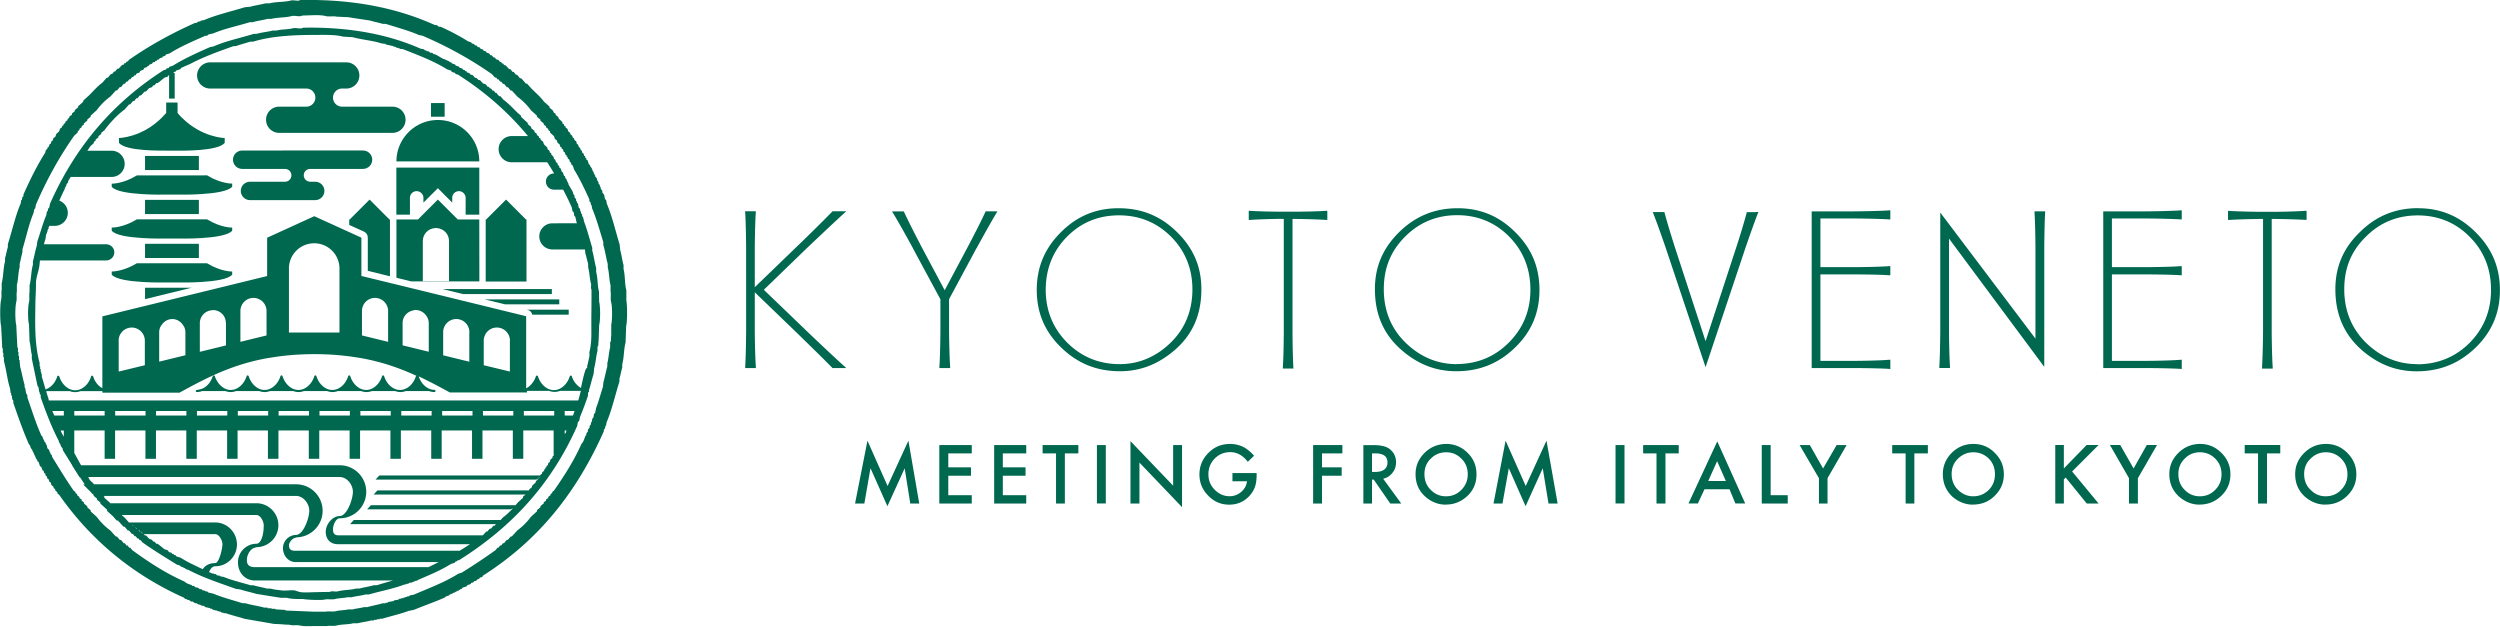
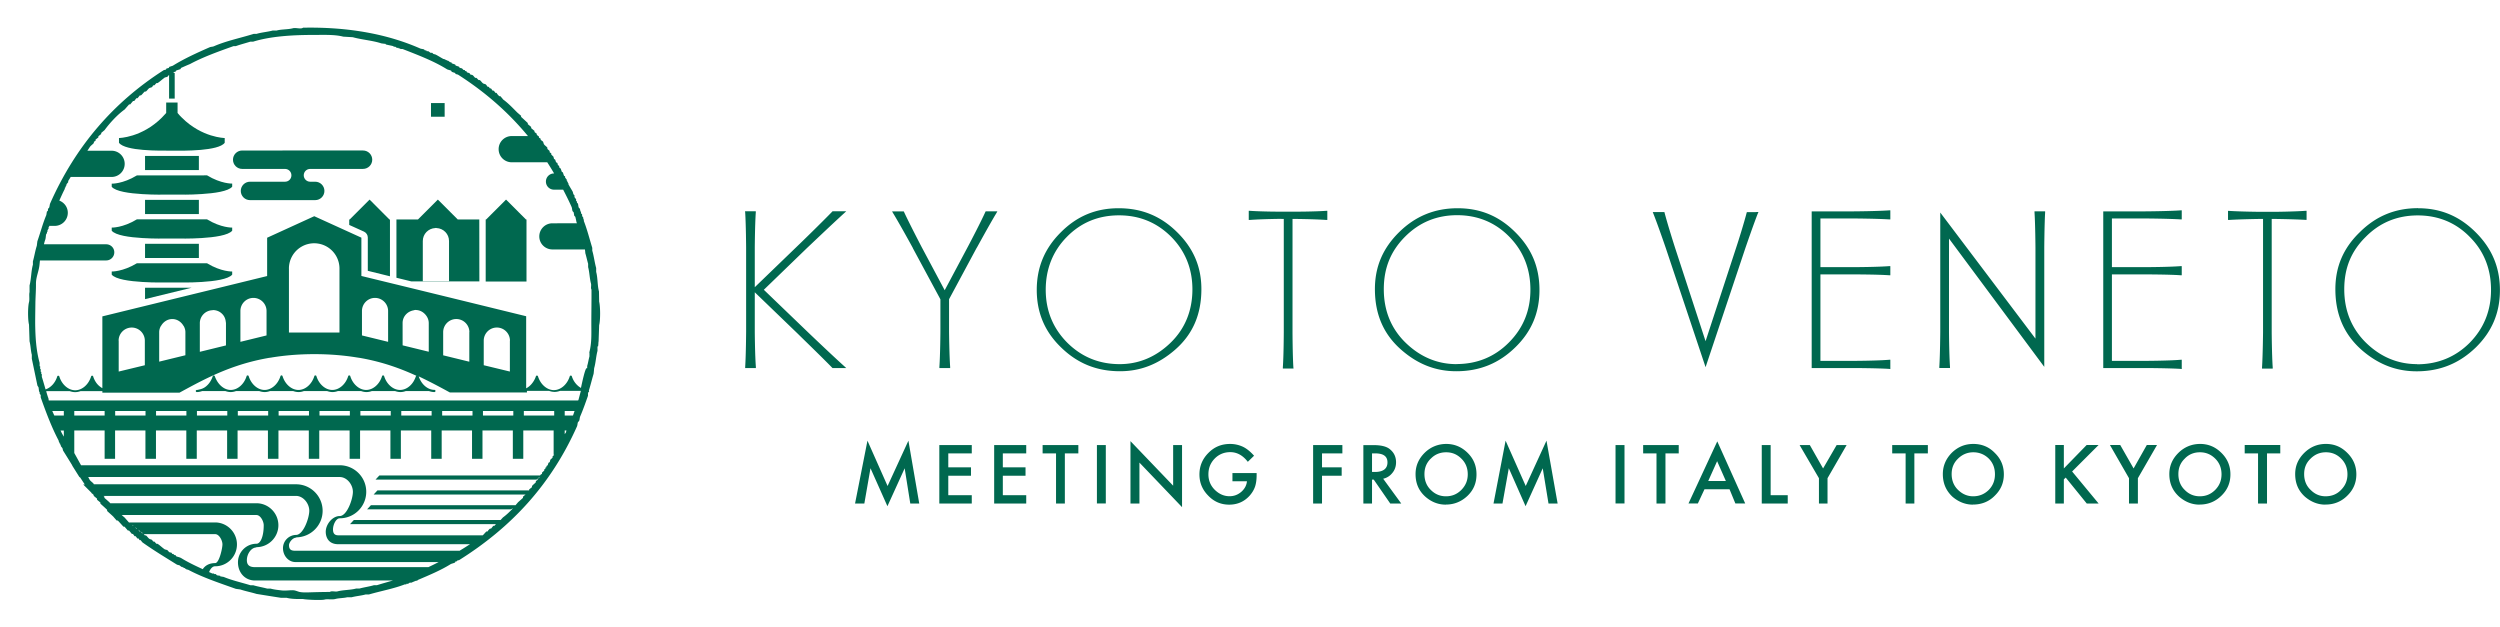
<svg xmlns="http://www.w3.org/2000/svg" id="_レイヤー_2" viewBox="0 0 320.42 80.32">
  <defs>
    <style>.cls-1{fill:#00684f;stroke-width:0}</style>
  </defs>
  <g id="_コンテンツ">
-     <path class="cls-1" d="M51.98 15.35c0-.93-.75-1.68-1.68-1.68h-6.46a1.16 1.16 0 010-2.32h.54c.93 0 1.68-.75 1.68-1.68s-.75-1.68-1.68-1.68H26.94c-.92 0-1.68.76-1.68 1.68s.75 1.68 1.68 1.68h12.32a1.16 1.16 0 010 2.32h-3.48c-.93 0-1.68.75-1.68 1.68s.75 1.68 1.68 1.68H50.3c.93 0 1.68-.76 1.68-1.68m18.75 21.7H56.72l2.62.64h11.39m.95.68h-9.57l2.62.64h6.95m-4.05.71c.3.08.52.31.59.61h4.67v-.64h-5.4m-6.06-19c0-2.94-2.38-5.31-5.31-5.31s-5.31 2.38-5.31 5.31m10.62 6.82v-6.03H50.8v6.03h1.74v-2.15c0-.48.39-.86.86-.86s.87.39.87.86v.61l1.85-1.85 1.84 1.85v-.61c0-.48.39-.86.86-.86s.86.39.86.86v2.15" />
    <path class="cls-1" d="M61.43 28.13h-2.76l-2.55-2.55-2.55 2.55h-2.76v7.47l1.92.47h8.71m-3.9-.04h-3.35v-5.14c0-.9.71-1.62 1.6-1.66.03 0 .05-.02.08-.02s.05.01.08.02c.89.04 1.6.76 1.6 1.66v5.14zm-2.3-22.82h1.75v1.75h-1.75zm12.24 14.98v-.06h-.07l-2.55-2.55-2.55 2.55h-.06v7.95h5.23m-20.11-10.5l-2.55 2.55h-.06v.7l1.9.86c.29.14.48.43.48.75v4.27l2.84.7v-7.27h-.06M21.3 19.31h1.46s1.47.03 2.98-.1c1.32-.12 2.67-.37 3.06-.91v-.61s-2.92-.04-5.49-2.61c-.19-.18-.37-.38-.55-.6v-1.34H21.3v1.34c-.18.21-.37.41-.56.6-2.58 2.57-5.49 2.61-5.49 2.61v.61c.39.54 1.75.8 3.08.91 1.5.13 2.97.09 2.97.09m4.64 3.18h-8.39c-1.82 1.11-3.23 1.06-3.23 1.06v.4c.49.6 2.29.84 3.93.94 1.55.1 2.96.06 2.96.06h1.66s1.42.04 2.98-.07c1.63-.1 3.42-.35 3.91-.94v-.4s-1.41.05-3.23-1.06m-7.94-2.39v1.72h6.9v-1.81h-6.9m7.35 8.12h-8.39c-1.82 1.11-3.23 1.06-3.23 1.06v.4c.49.6 2.29.84 3.93.94 1.55.1 2.96.06 2.96.06h1.66s1.42.04 2.98-.06c1.63-.1 3.42-.35 3.91-.94v-.4s-1.41.05-3.23-1.06m-1.04-2.38v-.11h-6.9v1.82h6.9v-.15m.45 6.45h-8.39c-1.82 1.1-3.23 1.06-3.23 1.06v.4c.49.6 2.29.84 3.93.94 1.55.1 2.96.06 2.96.06h1.66s1.42.04 2.98-.06c1.63-.1 3.42-.35 3.91-.94v-.4s-1.41.05-3.23-1.06m-1.04-2.37v-.12h-6.9v1.82h6.9v-.15m-6.9 4.07v1.35l5.97-1.46h-5.97m21.16-15.23h6.78c.65 0 1.18-.53 1.18-1.18s-.53-1.18-1.18-1.18H31.04c-.65 0-1.18.53-1.18 1.18s.53 1.18 1.18 1.18h5.49c.45 0 .82.36.82.82s-.36.82-.82.82h-4.49c-.65 0-1.18.53-1.18 1.18s.53 1.18 1.18 1.18h8.36c.65 0 1.18-.53 1.18-1.18s-.53-1.18-1.18-1.18h-.65c-.45 0-.82-.37-.82-.82s.36-.82.82-.82" />
-     <path class="cls-1" d="M80.28 38.44v-1.22c-.23-.83-.14-1.92-.36-2.73v-.5c-.17-.6-.26-1.36-.43-1.94-.02-.24-.05-.48-.07-.71-.55-1.78-.96-3.63-1.65-5.24l-.07-.43-.14-.14c-.09-.2-.06-.38-.14-.57 0-.02-.21-.27-.22-.29v-.22s-.21-.27-.21-.28v-.21h-.07c-.02-.1-.05-.19-.07-.29l-.14-.14v-.21s-.14-.14-.14-.15c-.02-.09-.05-.19-.07-.29-.03-.06-.18-.22-.22-.29v-.14h-.07v-.14h-.07c-.02-.1-.05-.19-.07-.29H76v-.14h-.07v-.15h-.07v-.14c-.03-.06-.18-.23-.22-.29v-.14l-.14-.07c-.09-.15-.12-.42-.22-.57a.914.914 0 00-.14-.07v-.14s-.14-.13-.14-.15v-.14l-.14-.07c-.02-.1-.05-.19-.07-.28-.05-.02-.1-.05-.15-.07-.02-.1-.05-.19-.07-.29-.05-.03-.1-.05-.14-.07-.02-.09-.05-.2-.07-.29l-.14-.07c-.07-.1-.08-.26-.14-.36-.05-.03-.1-.04-.14-.07-.02-.1-.05-.19-.07-.29-.06-.09-.23-.2-.29-.29v-.14c-.07-.05-.14-.1-.21-.14v-.15c-.06-.09-.23-.2-.29-.28v-.14c-.07-.05-.15-.1-.22-.15-.06-.09-.08-.26-.14-.36-.07-.05-.14-.1-.22-.14v-.14c-.07-.05-.14-.09-.21-.14v-.14c-.07-.05-.14-.1-.21-.14v-.15c-.11-.15-.39-.35-.5-.5v-.14c-.12-.09-.24-.19-.36-.28v-.15c-.07-.05-.14-.09-.22-.14-.08-.08-.09-.22-.14-.29-.14-.12-.29-.24-.43-.36v-.14c-.24-.21-.48-.43-.72-.64-.46-.63-1.03-1.1-1.58-1.65-.19-.21-.38-.43-.57-.64h-.14c-.19-.22-.38-.43-.57-.65-.07-.03-.14-.05-.22-.07-.12-.14-.24-.29-.36-.43h-.14c-.1-.12-.19-.24-.29-.36h-.14c-.1-.12-.19-.23-.29-.36h-.14c-.16-.11-.35-.4-.5-.5h-.14c-.05-.07-.1-.14-.14-.22h-.14c-.05-.07-.09-.14-.14-.21h-.14c-.05-.07-.09-.14-.14-.21-.09-.06-.27-.08-.36-.14-.05-.08-.1-.14-.14-.21h-.14c-.09-.06-.2-.23-.29-.29h-.14c-.05-.07-.1-.15-.15-.21-.09-.07-.26-.08-.36-.15l-.07-.14c-.1-.02-.19-.05-.29-.07-.02-.05-.05-.1-.07-.14-.1-.07-.26-.08-.36-.15-.02-.05-.05-.09-.07-.14-.1-.02-.19-.04-.29-.07-.02-.05-.05-.1-.07-.15-.1-.03-.19-.05-.29-.07-.02-.05-.05-.1-.07-.14-.1-.03-.19-.05-.29-.07-.02-.05-.05-.09-.07-.14-.15-.05-.29-.1-.43-.15-1.07-.67-2.32-1.33-3.51-1.86h-.21s-.27-.21-.29-.21h-.21C50.97 1.06 45.42-.12 38.48 0c-.25.2-.85-.03-1.22.07-.83.22-1.92.14-2.73.36h-.5c-.6.16-1.36.26-1.94.43-.24.02-.48.05-.72.07-1.78.55-3.63.96-5.23 1.65-.14.02-.29.05-.43.07v.07c-.12.02-.24.05-.36.07l-.15.15h-.21c-3.05 1.36-5.87 2.92-8.46 4.73-.05.07-.1.14-.14.21h-.14c-.05.07-.1.14-.14.21h-.15c-.05.08-.09.15-.14.22h-.14c-.15.11-.34.39-.5.5h-.14c-.1.12-.19.24-.29.36h-.14c-.05.07-.09.14-.14.22-.08.08-.22.09-.29.14-.12.14-.24.29-.36.43h-.14c-.19.22-.38.43-.57.65-.64.46-1.11 1.03-1.65 1.57-.26.24-.53.48-.79.72v.14c-.21.19-.43.39-.65.57v.14c-.14.12-.29.24-.43.36v.14c-.12.1-.24.19-.36.29v.15c-.12.09-.24.19-.36.28v.14l-.21.14v.14c-.09.07-.19.15-.29.22v.15c-.07.04-.14.09-.22.14v.14c-.07.05-.14.09-.21.14v.14c-.07.05-.14.1-.22.14-.06.1-.08.27-.14.36-.08.12-.28.24-.36.36-.06.1-.08.26-.14.36-.07.05-.14.1-.21.14-.07.09-.08.26-.14.36-.05.02-.09.05-.14.07-.02.1-.05.19-.07.29l-.14.07c-.07.1-.08.26-.15.36-.05.03-.09.05-.14.07v.14c-.04.06-.18.15-.21.21-.03.09-.05.19-.07.29-1.05 1.65-1.96 3.5-2.8 5.38v.21l-.14.14c-.02.12-.05.24-.07.36h-.07l-.07.43c-.69 1.61-1.09 3.46-1.65 5.24v.36c-.13.42-.23 1.01-.36 1.43v.43c-.24.83-.2 1.93-.43 2.79v.86c-.08.31.02.86-.07 1.22-.16.6-.16 2.84 0 3.44.05.94.1 1.87.14 2.8h.07v.58h.07v.57H.5v.5c.32 1.14.44 2.45.79 3.51.02.19.05.39.07.58h.07v.29h.07l.07.5.14.21v.29c.64 1.81 1.25 3.61 2.01 5.3 0 0 .14.14.14.15.02.1.05.19.07.29.03.06.18.22.22.29v.14h.07v.14h.07c.02.1.05.19.07.29h.07v.14h.07v.15h.07v.15c.03.06.18.22.22.29v.14l.14.07c.09.15.12.42.22.57.05.03.1.05.14.07.05.14.1.29.15.43.05.02.09.05.14.07.03.09.05.19.07.28l.14.07c.02.1.05.19.07.29.05.02.09.05.14.07.02.1.05.19.07.29l.14.07c.07.1.08.26.15.36.05.02.09.04.14.07.03.09.05.19.07.29.06.09.23.19.29.28v.14l.21.14v.14c.06.09.23.2.29.29v.14c.07.05.14.09.22.15 3.96 5.68 9.33 10.21 15.99 13.19 0 0 .14.14.14.15.1.02.19.05.29.07v.07h.21s.27.21.29.21h.21s.27.21.29.21h.21l.15.14c.12.02.24.05.36.07v.07c.14.03.29.05.43.07l.14.14.65.15v.07h.21l.14.14h.21v.07h.29v.08h.22v.07h.21l.21.14h.21v.07h.29c.74.26 1.67.48 2.43.72 1.24.22 2.49.43 3.73.65.43.02.86.04 1.29.07.2.05.61 0 .86.07.31.08.86-.02 1.22.07.46.12 1.22.07 1.79.07h1.65c.31-.08.86.02 1.22-.07.64-.17 1.53-.12 2.15-.29h.57c.52-.14 1.22-.21 1.72-.36h.36v-.08h.36v-.07h.36v-.07H49c1.1-.34 2.34-.61 3.37-1l.72-.15c1.3-.55 2.66-1 3.94-1.58 0 0 .14-.14.15-.14l.29-.08c.06-.03.23-.18.29-.21h.14v-.07h.14V76c.1-.02.19-.05.29-.07v-.07h.14v-.07h.14v-.08h.14c.06-.03.22-.18.29-.21h.14s.05-.1.07-.15c.15-.1.42-.12.57-.21.02-.05.05-.1.07-.14.14-.05.29-.09.43-.14.02-.05.05-.1.07-.15.1-.02.19-.05.29-.07.02-.05.05-.09.07-.14.09-.02.19-.05.29-.07.06-.04.15-.18.22-.22h.14l.07-.14c.1-.07.26-.08.36-.15.02-.05.05-.09.07-.14 7.04-4.48 11.94-10.53 15.49-18.5v-.21l.14-.14c.02-.12.05-.24.07-.36h.07c.02-.15.05-.29.07-.43.69-1.61 1.09-3.46 1.65-5.24v-.36c.13-.42.23-1.01.36-1.43v-.43c.24-.83.19-1.93.43-2.79.02-.69.05-1.39.07-2.08.16-.6.16-2.84 0-3.44m-1.91 3.29v1.36c-.05.18 0 .56-.07.79h-.07v.71c-.17.61-.19 1.42-.36 2.01v.43c-.18.62-.32 1.41-.5 2.01-.02.22-.05.43-.07.65-.29.85-.54 1.84-.86 2.65l-.14.65-.14.15c-.02.15-.05.29-.07.43l-.14.15c-.03.14-.05.28-.07.43h-.07c-.02.12-.05.24-.07.36l-.14.14v.22s-.21.27-.22.28v.22s-.21.27-.21.28v.22h-.07c-.14.3-.2.57-.36.86-.02.03-.2.26-.21.29-.98 2.18-2.21 4.08-3.51 5.95l-.21.14v.14c-.07.05-.14.1-.22.14v.15c-.1.07-.19.14-.29.21v.14c-.09.07-.19.14-.29.21v.14c-.1.07-.19.14-.29.21v.14c-.14.12-.29.24-.43.36v.14c-.14.12-.29.23-.43.36v.15c-.26.24-.53.48-.79.72-.49.66-1.06 1.23-1.72 1.72-.24.26-.48.52-.72.79h-.14c-.12.14-.24.28-.36.43h-.14c-.12.14-.24.28-.36.43h-.14c-.07.1-.14.19-.22.29h-.14c-.07.1-.14.19-.21.29h-.14c-.07.1-.14.19-.21.29-1.39 1-2.84 1.96-4.3 2.87-.15.09-.42.12-.57.22-1.71 1.07-3.71 1.81-5.66 2.65-.15.02-.29.05-.43.07l-.21.14h-.22v.08h-.22v.07h-.21v.07h-.29v.08h-.22l-.21.14c-.17.02-.33.04-.5.07v.07l-.79.15v.08h-.29v.07h-.36c-.6.18-1.39.32-2.01.5h-.43c-.41.12-1.02.17-1.43.29h-.57c-.42.11-1.08.1-1.51.21-.41.12-1.03-.01-1.36.08h-1.5l-3.66-.15v-.07c-.43-.03-.86-.05-1.29-.08v-.07h-.5v-.07h-.5v-.08h-.43c-.77-.22-1.71-.34-2.44-.57h-.36c-1.24-.39-2.6-.74-3.73-1.22l-.65-.15-.14-.14h-.22v-.07c-.12-.02-.24-.05-.36-.07l-.14-.14h-.21s-.27-.21-.29-.21h-.22s-.27-.21-.29-.22h-.21v-.07c-.26-.12-.47-.15-.72-.29-.03-.02-.26-.2-.29-.21-2.47-1.1-4.59-2.51-6.67-4.02-.07-.09-.15-.19-.21-.29h-.15c-.07-.09-.14-.19-.21-.29h-.14c-.07-.1-.15-.19-.22-.29h-.14c-.12-.15-.24-.28-.36-.43h-.15c-.12-.15-.24-.29-.36-.43h-.14c-.24-.26-.48-.52-.72-.79a8.016 8.016 0 01-1.72-1.72c-.26-.24-.53-.48-.79-.72v-.15c-.14-.12-.29-.23-.43-.36v-.14c-.15-.12-.29-.24-.43-.36v-.14c-.1-.07-.19-.14-.29-.21v-.14c-.1-.07-.19-.14-.29-.21v-.14c-.1-.07-.19-.14-.29-.21v-.15c-.07-.05-.14-.09-.22-.14v-.14l-.21-.14c-.99-1.41-1.88-2.9-2.79-4.37v-.14c-.04-.06-.18-.22-.22-.28v-.15h-.07c-.03-.1-.05-.19-.07-.28-.04-.06-.18-.15-.22-.22-.07-.16-.06-.35-.14-.5h-.07v-.15c-.03-.06-.18-.23-.22-.28v-.14h-.07v-.14h-.07c-.02-.1-.05-.19-.07-.29l-.15-.15c-.7-1.56-1.21-3.22-1.79-4.87v-.29l-.15-.21c-.05-.26-.1-.52-.14-.79h-.07v-.36c-.22-.69-.36-1.57-.57-2.3a24.9 24.9 0 01-.07-.86h-.07v-.5h-.07v-.51H2.3v-.57h-.07c-.05-.95-.1-1.91-.14-2.87-.17-.62-.16-2.39 0-3.01.1-.38-.01-.96.07-1.29v-.86c.19-.7.17-1.62.36-2.29v-.43c.13-.46.23-1.06.36-1.51v-.36c.49-1.57.82-3.24 1.43-4.66.02-.14.05-.28.07-.43l.14-.15c.03-.14.05-.28.07-.43 1.38-3.21 2.99-6.12 4.88-8.82.12-.17.38-.33.5-.5v-.14l.21-.15v-.14c.09-.07.19-.14.29-.21v-.14c.09-.07.19-.15.29-.21v-.14c.14-.12.28-.24.43-.36v-.14c.14-.12.29-.23.43-.35v-.14c.26-.24.53-.48.79-.72.48-.66 1.06-1.24 1.72-1.72.24-.26.48-.52.72-.79h.14c.12-.14.24-.29.36-.43h.15c.12-.15.24-.28.36-.43H16c.07-.1.15-.19.22-.29h.14c.07-.1.15-.2.21-.29h.15c.07-.1.14-.2.21-.29h.14c.05-.07.1-.15.15-.21h.14l.14-.22c.09-.07.27-.08.36-.14.05-.07.09-.15.14-.22.09-.06.27-.08.36-.14.05-.07.09-.14.14-.22.09-.06.26-.08.36-.14.02-.05.05-.1.07-.14h.14c.02-.05.05-.1.07-.14.1-.07.26-.08.36-.15.02-.05.05-.09.07-.14.1-.03.19-.05.29-.07l.07-.14h.15l.07-.14h.14c.07-.04.16-.18.22-.21.1-.03.19-.05.29-.07.02-.05.05-.1.07-.14.1-.02.19-.05.29-.08l.07-.14c.15-.09.42-.12.58-.22 1.37-.86 2.97-1.54 4.52-2.22h.22l.14-.15c.21-.05.43-.1.65-.15 1.42-.61 3.09-.94 4.66-1.43h.36c.58-.18 1.33-.26 1.93-.43h.5c.76-.21 1.8-.14 2.58-.36.41-.11 1.07.15 1.36-.07.94 0 2.2-.14 3.01.07.41.11 1.03-.02 1.36.07.5.03 1 .05 1.51.07.93.15 1.86.29 2.8.43.5.15 1.16.28 1.65.43h.36c1.45.45 2.99.87 4.3 1.44.14.02.29.04.43.08 3.21 1.38 6.12 2.99 8.82 4.87.18.12.33.38.5.5h.14c.05.07.1.15.14.22h.14c.07.09.14.19.21.29h.14c.07.1.14.19.22.29h.14c.12.14.24.28.36.43h.14c.12.14.24.29.36.43h.14c.24.26.48.52.72.79.66.49 1.24 1.06 1.72 1.72.26.24.53.48.79.72v.14c.14.12.29.24.43.35v.14c.14.12.29.24.43.36v.14c.1.07.19.14.29.21v.14c.1.07.19.14.29.21v.14l.22.15v.14c.12.18.38.33.5.5.07.09.08.27.14.36.07.05.14.1.21.14.06.09.08.27.14.36l.21.15c.07.1.08.26.14.36.05.02.1.05.15.07v.14l.14.07c.07.1.08.26.14.36.05.02.1.05.14.07.02.1.05.19.07.29.05.02.1.05.14.07v.15l.14.07v.15c.04.07.18.15.22.21.02.1.05.19.07.29.05.02.09.05.14.07.02.1.05.19.07.29l.14.07c.09.15.12.42.21.57.72 1.16 1.36 2.52 1.94 3.8v.22l.14.14c.02.12.05.24.07.36h.07c.02.14.05.29.07.43.56 1.31.98 2.86 1.43 4.31v.36c.23.73.35 1.66.57 2.44v.43c.19.68.17 1.6.36 2.29v.79c.09.33-.04.94.07 1.36.17.62.16 2.39 0 3.01" />
    <path class="cls-1" d="M76.77 37.36c-.21-.77-.15-1.77-.36-2.51v-.5c-.2-.7-.3-1.57-.5-2.22v-.36c-.35-1.14-.66-2.38-1.08-3.44v-.22h-.07v-.21l-.15-.21v-.21l-.14-.14v-.22h-.07c-.02-.12-.05-.24-.07-.36l-.14-.14c-.09-.2-.05-.38-.14-.58h-.07c-.03-.09-.05-.19-.07-.28h-.07v-.22s-.21-.27-.21-.29v-.22l-.14-.14c-.02-.1-.05-.19-.07-.29-.17-.32-.41-.68-.57-1v-.14h-.07v-.14h-.07v-.15h-.07v-.14c-.03-.06-.18-.22-.21-.28v-.15l-.14-.07c-.05-.14-.1-.29-.14-.43-.05-.03-.1-.05-.14-.08-.05-.14-.1-.29-.15-.43l-.14-.07c-.02-.09-.05-.19-.07-.28l-.14-.07c-.02-.1-.05-.19-.07-.29l-.15-.07c-.07-.1-.08-.26-.14-.36l-.14-.08c-.02-.09-.05-.19-.07-.28-.06-.09-.22-.2-.28-.29v-.14l-.21-.15v-.15c-.06-.09-.23-.19-.29-.28v-.15c-.1-.15-.33-.28-.43-.43-.06-.09-.08-.27-.14-.36-.09-.07-.19-.14-.29-.22v-.14c-.07-.05-.14-.09-.22-.14v-.14c-.1-.07-.19-.14-.28-.22v-.14c-.1-.07-.19-.14-.29-.22v-.14c-.14-.12-.29-.24-.43-.36v-.15c-.14-.12-.29-.24-.43-.36v-.14c-.29-.27-.57-.53-.86-.79v-.14c-.17-.14-.34-.29-.5-.43-.58-.58-1.12-1.16-1.79-1.65-.12-.15-.24-.29-.36-.43H64c-.06-.04-.16-.16-.22-.22-.05-.07-.1-.14-.14-.21h-.14c-.07-.09-.14-.19-.21-.28h-.15c-.07-.1-.14-.19-.21-.29h-.14l-.15-.21h-.14c-.07-.1-.14-.19-.22-.29-.09-.07-.27-.08-.36-.14-.15-.1-.28-.33-.43-.43h-.14c-.09-.06-.2-.22-.29-.28h-.14c-.12-.08-.23-.28-.36-.36-.09-.03-.19-.05-.29-.08l-.07-.14c-.1-.07-.26-.08-.36-.14-.02-.05-.05-.1-.07-.15h-.14l-.07-.14h-.14c-.07-.04-.16-.18-.22-.21-.1-.02-.19-.05-.29-.07l-.07-.14c-.14-.05-.29-.1-.43-.14-.02-.05-.05-.1-.07-.14-.14-.05-.29-.1-.43-.15-.02-.05-.05-.09-.07-.14h-.14c-.06-.04-.22-.18-.29-.21h-.14V7.7h-.15v-.07h-.14v-.07h-.15c-.32-.17-.68-.41-1-.57-.1-.03-.19-.05-.29-.08l-.14-.14h-.22s-.27-.2-.29-.21h-.21v-.07c-.1-.02-.19-.05-.29-.07v-.07c-.2-.09-.38-.06-.57-.15-4.09-1.79-9.03-2.76-14.98-2.65-.27.22-.91-.03-1.29.07-.62.17-1.48.12-2.08.29h-.5c-.65.18-1.47.24-2.08.43h-.36c-1.74.54-3.53.9-5.09 1.58-.2.09-.37.06-.57.14-1.64.72-3.29 1.47-4.73 2.37-.11.03-.22.07-.34.11-.03 0-.06.02-.1.03l-.07.14c-.1.03-.19.05-.29.07l-.07.14c-.09.02-.17.04-.25.06 0 0-.02 0-.03.01-6.45 4.12-11.3 9.74-14.55 17.06-.09.2-.06.38-.15.58l-.14.14v.22l-.14.14c-.02.14-.05.29-.07.43-.44 1.03-.76 2.26-1.15 3.37l-.07.57c-.2.6-.32 1.38-.5 2v.43c-.23.79-.21 1.83-.43 2.65v.86c-.09.33.03.91-.07 1.29-.16.6-.16 2.27 0 2.87l.07 2.15c.14.51.15 1.22.29 1.72v.5l.72 3.45.14.22c.03.19.05.38.07.57h.07v.22l.14.21v.29c.68 1.92 1.4 3.84 2.29 5.52.02.09.05.19.07.28h.07v.14h.07v.14h.07v.15c.03.06.18.22.22.29.02.1.05.19.07.29.4.64.8 1.28 1.19 1.92h-.02l.94 1.5h.06c.21.31.41.63.62.93h-.21l1.06 1.06v.04c.05.04.1.08.16.12l.13.13v.11c.14.12.29.24.43.36v.14c.14.12.29.24.43.36v.14c.29.26.58.52.86.79v.15c.26.24.53.47.79.72.14.17.29.33.43.5h.15c.24.26.48.52.72.79h.14c.14.16.29.33.43.5h.15c.12.14.24.28.36.43h.14c.07.1.14.19.21.29h.14c.07.1.14.19.21.29h.15c.05.07.09.14.14.22h.14c.07.1.15.19.22.28 1.43 1.02 2.94 1.93 4.45 2.87.1.02.19.05.29.07.06.03.22.18.29.21h.14v.08h.14v.07h.15v.08h.14v.07c.1.02.19.05.28.07 1.87.99 3.96 1.68 6.1 2.44.19.03.38.05.57.08.62.21 1.43.37 2.08.57 1.05.17 2.1.34 3.15.5h.72c.36.1.86.14 1.29.15h.79c.34.09 2.36.19 2.79.07.33-.09.95.04 1.36-.07.43-.12 1.09-.11 1.51-.22h.57c.54-.15 1.28-.21 1.79-.36h.43c1.55-.45 3.18-.74 4.59-1.29h.21v-.08h.22l.21-.14h.22c.19-.09.39-.17.59-.25h.14l.1-.1c1.45-.62 2.92-1.23 4.19-2.02.15-.09.42-.12.57-.22.03-.05.05-.09.07-.14h.14s.13-.14.14-.14h.14c6.68-4.19 11.77-9.62 15.13-17.14.09-.2.06-.38.14-.57l.14-.15c.09-.2.06-.37.14-.58.35-.8.7-1.79 1-2.65v-.29c.02-.05.03-.12.05-.17.05-.02.09-.06.09-.12 0-.03-.01-.06-.03-.08.22-.69.4-1.46.61-2.15.03-.24.05-.48.07-.72.2-.66.24-1.53.43-2.22v-.57h.07c.05-.19.03-.51.07-.65.02-.69.05-1.38.07-2.08.17-.62.16-2.39 0-3.01m-47.85 2.62s.02.08.02.13v2.86l-3.35.82v-3.67c0-.9.72-1.63 1.61-1.66.03 0 .04-.02.07-.02.46 0 .88.18 1.18.49.28.27.44.65.47 1.06m-8.29.46c.29-.5.81-.86 1.43-.86s1.14.36 1.43.86c.02.03.04.05.06.08.11.22.19.47.19.73v2.97l-3.36.82v-3.79c0-.27.08-.51.19-.73.02-.03.04-.06.06-.08m-5.45 1.91c0-.92.75-1.68 1.68-1.68s1.68.76 1.68 1.68v3.15l-3.35.81v-3.96zm15.61.15v-3.95c0-.93.75-1.68 1.67-1.68s1.68.75 1.68 1.68v3.13l-3.35.82zm6.22-1.19v-8.2a3.24 3.24 0 116.48 0v8.2h-6.48zm9.36.37v-3.13c0-.93.75-1.68 1.67-1.68s1.68.75 1.68 1.68v3.95l-3.35-.82zm6.88-3.26c.51 0 .95.24 1.26.6.25.29.42.66.42 1.08v3.67l-3.35-.82V41.4c0-.82.6-1.47 1.38-1.62.1-.02.19-.06.3-.06m12.07 3.94v3.96L62 46.81v-3.15c0-.92.75-1.68 1.68-1.68s1.68.76 1.68 1.68m-5.21-1.09v3.79l-3.35-.82v-2.97c0-.92.75-1.68 1.68-1.68s1.68.76 1.68 1.68M6.7 52.68h1.48v.58H6.96l-.26-.58m64.33.58h-3.89v-.58h3.89v.58zm-5.24 0H61.9v-.58h3.89v.58zm-5.23 0h-3.89v-.58h3.89v.58zm-5.24 0h-3.89v-.58h3.89v.58zm-5.24 0h-3.89v-.58h3.89v.58zm-5.24 0h-3.89v-.58h3.89v.58zm-5.24 0h-3.89v-.58h3.89v.58zm-5.23 0h-3.89v-.58h3.89v.58zm-5.24 0h-3.89v-.58h3.89v.58zm-5.24 0H20v-.58h3.89v.58zm-5.24 0h-3.89v-.58h3.89v.58zm-5.24 0H9.52v-.58h3.89v.58zm-5.65 1.92h.42v.78c-.16-.25-.3-.51-.42-.78m9.28 12.23c-.04-.05-.09-.11-.14-.16l.21.16h-.07zm.43.35c-.05-.06-.11-.14-.17-.21l.26.21h-.1zm.43.37c-.07-.09-.14-.18-.21-.26l.33.26h-.12zm.29.21c-.04-.06-.08-.13-.12-.19l.23.19h-.11zm4.94 3.15c-.15-.09-.42-.12-.57-.21-.02-.05-.05-.1-.07-.14h-.14l-.14-.14h-.14s-.05-.1-.07-.15c-.1-.02-.19-.05-.29-.07-.09-.06-.2-.23-.29-.29-.1-.02-.19-.05-.29-.07-.3-.2-.63-.52-.93-.72h-.14c-.09-.06-.2-.23-.29-.29h-.14c-.05-.07-.1-.15-.14-.21-.09-.06-.27-.08-.36-.15-.15-.1-.28-.33-.43-.43h-.14c-.06-.08-.11-.15-.17-.22l.08.06h9.11c.51 0 .93.8.93 1.31s-.42 2.4-.93 2.4c-.71 0-1.27.28-1.59.78-.99-.45-1.97-.92-2.83-1.46M48.3 75h-.36c-.54.17-1.29.27-1.86.43h-.43c-.69.2-1.65.17-2.37.36-.32.09-.78-.1-1 .08-.98 0-1.95.03-2.93.06-.32 0-.64 0-.95-.06-.28-.07-.55-.21-.84-.22-.54-.01-1.01.09-1.56.01-.44-.05-.9-.1-1.32-.22h-.43c-.55-.15-1.26-.27-1.79-.43h-.36c-1.14-.35-2.4-.63-3.44-1.07-.14-.02-.29-.05-.43-.07v-.07c-.14-.02-.29-.04-.43-.07l-.14-.15h-.22v-.07h-.21c-.14-.06-.29-.12-.43-.19.15-.39.42-.74.76-.74 1.55.01 2.81-1.25 2.81-2.8s-1.26-2.82-2.81-2.82H16.54l.03.02h-.03c-.19-.22-.38-.43-.57-.65-.13-.1-.25-.22-.37-.32h17.27c.51 0 .93.8.93 1.31 0 1.46-.42 2.37-.93 2.37-1.31 0-2.37 1.07-2.37 2.38s.88 2.33 2.19 2.33h17.67c-.68.2-1.37.39-2.04.6m6.62-2.31H32.68c-.65 0-1.04-.23-1.04-.89 0-.81.57-1.63 1.22-1.63v-.04c1.55 0 2.82-1.26 2.82-2.81s-1.26-2.82-2.82-2.82H14.13s-.07-.08-.1-.12c-.21-.19-.43-.38-.65-.57v-.15s-.08-.07-.12-.1h24.68c.93 0 1.7.97 1.7 1.9s-.76 3.1-1.7 3.1c-.92.02-1.67.77-1.67 1.7s.67 1.78 1.61 1.78h18.34c-.42.22-.85.43-1.29.64m3.94-2.09H37.88c-.47 0-.84-.08-.84-.72 0-.34.46-.96.93-.96v-.04c1.86-.02 3.38-1.53 3.38-3.4s-1.52-3.4-3.4-3.4H12.02v-.04c-.12-.18-.38-.33-.5-.5-.11-.15-.13-.28-.22-.39h32.24c.93 0 1.69.97 1.69 1.9s-.76 3.1-1.69 3.1-1.79 1.06-1.79 2.02c0 .65.32 1.59 1.6 1.59h16.89c-.45.29-.9.58-1.36.85m12.15-12.3c-.04.05-.17.14-.21.21v.14c-.06.09-.23.2-.29.29-.02.09-.05.19-.07.29-.05.02-.1.05-.14.07-.07.1-.08.26-.14.35-.05.02-.1.05-.14.08v.14l-.14.07v.14l-.14.07v.14c-.06.09-.22.2-.29.29v.14c-.07.05-.14.1-.21.14-.01.02-.02.05-.03.08H48.62l-.49.53h20.63l.4-.35s-.02.07-.04.1c-.07.05-.14.1-.22.15v.14c-.07.05-.14.1-.22.14v.15c-.11.15-.39.34-.5.5v.14c-.12.1-.24.19-.36.29v.12H48.38l-.49.53h19.45l.07-.04c-.13.1-.25.21-.38.32v.15c-.21.19-.43.38-.64.57-.1.13-.21.24-.31.37H47.54l-.49.53h18.4l.3-.14c-.4.43-.82.84-1.29 1.18l-.3.33H45.35l-.49.53h18.7c-.06.07-.12.14-.19.21h-.14c-.1.12-.19.24-.29.36h-.14c-.06.05-.16.16-.22.22-.02.05-.05.09-.07.14h-.14c-.16.11-.35.38-.5.5H43.35c-.48 0-.67-.27-.67-.75 0-.62.39-1.43.86-1.43 1.88 0 3.4-1.52 3.4-3.4s-1.53-3.4-3.4-3.4H10.39s-.05-.09-.07-.12c-.27-.49-.53-.97-.8-1.45v-2.89h3.89v3.63h1.34v-3.63h3.89v3.63h1.35v-3.63h3.89v3.63h1.34v-3.63h3.89v3.63h1.34v-3.63h3.89v3.63h1.35v-3.63h3.89v3.63h1.34v-3.63h3.89v3.63h1.34v-3.63h3.89v3.63h1.34v-3.63h3.89v3.63h1.34v-3.63h3.89v3.63h1.34v-3.63h3.89v3.63h1.34v-3.63h3.89v3.12m1.58-2.86s-.1.14-.16.21v-.47h.22l-.06.25m.9-2.16h-1.06v-.58h1.26c-.06.19-.13.39-.2.58m.59-1.93H6.25c-.01-.09-.03-.18-.04-.27-.11-.28-.2-.6-.29-.91.02 0 .04-.01.06-.02h2.95c.23.08.46.13.7.13s.47-.05.7-.13h2.79v.2H23c1.3-.71 2.62-1.43 4.04-2.09 2.08-.97 4.39-1.82 7.2-2.33.14-.03.29-.05.44-.07.06 0 .13-.02.19-.03 1.63-.26 3.41-.42 5.42-.42s3.79.16 5.42.42l.19.03c.15.02.29.04.44.07 2.74.5 5 1.32 7.04 2.26-.03.01-.06.01-.07.04-.08.25-.19.48-.31.68-.41.67-1.06 1.09-1.73 1.09-.88 0-1.72-.73-2.04-1.78-.03-.11-.23-.11-.26 0-.32 1.05-1.16 1.78-2.04 1.78s-1.72-.73-2.04-1.78c-.03-.11-.23-.11-.26 0-.32 1.05-1.16 1.78-2.04 1.78s-1.72-.73-2.04-1.78c-.03-.11-.23-.11-.26 0-.32 1.05-1.16 1.78-2.04 1.78s-1.72-.73-2.04-1.78c-.02-.05-.07-.09-.13-.09s-.11.04-.13.09c-.32 1.05-1.16 1.78-2.04 1.78s-1.72-.73-2.04-1.78c-.04-.11-.23-.11-.26 0-.32 1.05-1.16 1.78-2.04 1.78-.69 0-1.35-.46-1.76-1.16-.11-.19-.21-.39-.28-.61-.04-.11-.23-.11-.26 0-.16.5-.43.93-.78 1.24-.28.26-.6.4-.94.47-.11.02-.21.06-.32.06-.08 0-.14.06-.14.14 0 .01.01.02.01.03.02.06.06.1.12.1.24 0 .47-.05.7-.13h2.96c.23.08.46.13.69.13s.47-.05.69-.13h2.96c.22.08.46.13.7.13s.47-.05.7-.13h2.95c.22.08.46.13.7.13s.47-.05.69-.13h2.96c.23.08.46.13.7.13s.47-.05.7-.13h2.95c.23.08.46.13.7.13s.47-.05.7-.13h2.96c.23.08.46.13.7.13s.47-.05.69-.13h2.96c.22.08.46.13.7.13.02 0 .04 0 .07-.03.04-.02.07-.06.07-.11 0-.08-.06-.14-.13-.14-.87 0-1.69-.71-2.02-1.73 1.4.66 2.71 1.36 3.99 2.06h9.88v-.2h2.85c.22.08.46.13.69.13s.47-.05.7-.13h2.67c-.11.4-.21.8-.32 1.2m1.42-6.12v.5c-.1.35-.18.88-.29 1.22v.29h-.07c-.19 0-.58 1.84-.73 2.53-.52-.3-.96-.82-1.17-1.5-.03-.11-.23-.11-.26 0-.32 1.05-1.16 1.78-2.04 1.78s-1.72-.73-2.04-1.78c-.04-.11-.23-.11-.26 0-.1.32-.25.59-.43.83-.23.32-.51.56-.82.72v-9.24l-.78-.19c-5.8-1.42-11.59-2.84-17.39-4.25l-2.95-.72v-4.91l-1.56-.71-4.48-2.04-6.04 2.76v4.91l-7.92 1.94c-3 .73-6 1.47-9 2.2l-4.2 1.03v9.2c-.31-.17-.6-.42-.82-.75a2.8 2.8 0 01-.36-.76c-.02-.05-.07-.09-.13-.09s-.11.04-.13.09c-.32 1.05-1.16 1.78-2.04 1.78s-1.72-.73-2.04-1.78c-.04-.11-.23-.11-.26 0-.25.83-.83 1.44-1.5 1.67-.16-.54-.31-1.1-.48-1.61v-.36h-.07v-.28h-.07v-.36h-.07v-.36h-.07v-.43c-.46-1.65-.55-3.39-.57-5.09 0-.92.02-1.84.03-2.76.02-.77.08-1.54.07-2.32 0-.86.39-1.61.46-2.46.02-.17.03-.33.05-.5h8.49c.57 0 1.04-.46 1.04-1.04s-.47-1.03-1.04-1.03H5.63c.05-.2.1-.41.17-.59.09-.26.05-.53.15-.79h.07v-.22h.07v-.21l.14-.21v-.21h.07v-.13h.71c.93 0 1.68-.75 1.68-1.68 0-.72-.46-1.32-1.09-1.56.23-.51.46-1.03.71-1.51v-.14h.07v-.14h.07v-.14h.07v-.15c.03-.06.18-.22.22-.28v-.15c.11-.17.22-.35.32-.52h5.24c.93 0 1.68-.75 1.68-1.68s-.75-1.68-1.68-1.68h-3.1c.11-.16.22-.34.33-.5.13-.18.38-.33.5-.5v-.14l.22-.14v-.15c.12-.09.24-.19.36-.28v-.15c.12-.09.24-.19.36-.28v-.14c.15-.12.28-.24.43-.36.68-.93 1.65-1.98 2.58-2.65.19-.22.38-.43.57-.65h.14c.12-.15.24-.29.36-.43h.15c.09-.12.19-.24.28-.36h.15l.29-.36h.14c.16-.11.35-.39.5-.5h.14c.15-.11.28-.33.43-.43.09-.06.27-.08.36-.14.05-.07.1-.15.14-.22h.14c.09-.06.2-.23.29-.29h.14c.21-.14.43-.33.65-.51.1-.07.19-.15.28-.21.1-.02.19-.05.29-.07.08-.05.17-.19.25-.26v3.04h.72V9.35h-.19l.14-.14h.14s.05-.09.07-.14c.13-.08.33-.12.49-.18l.09-.03c.02-.05.05-.09.07-.15.38-.17.76-.34 1.15-.5 1.72-.92 3.63-1.6 5.59-2.3h.29c.56-.2 1.28-.39 1.86-.57h.36c2.16-.67 4.89-.86 7.67-.86 1.32 0 2.8-.07 3.87.22.41.02.81.05 1.22.07 1.18.33 2.55.42 3.66.79.19.03.38.05.57.07v.07c.33.08.67.14 1 .22v.07h.22l.21.15h.22v.07h.21v.07h.29c1.97.77 3.98 1.53 5.67 2.58.15.1.42.12.57.21.03.05.05.1.07.14.14.05.29.1.43.14.02.05.05.1.07.14.1.02.19.05.29.07 3.49 2.23 6.46 4.83 8.98 7.88h-2.08c-.93 0-1.68.75-1.68 1.68s.75 1.68 1.68 1.68h4.55c.3.46.6.95.88 1.43h-.01c-.57 0-1.04.46-1.04 1.04s.46 1.04 1.04 1.04h1.17c.37.71.73 1.43 1.07 2.19.09.2.06.38.14.57l.14.15c.02.14.05.29.07.43l.14.14c.05.22.1.43.14.65.02.06.04.12.07.18H70.8c-.93 0-1.68.76-1.68 1.68s.75 1.67 1.68 1.67h4.17c.02.16.04.32.05.48.12.39.24.96.36 1.36v.43c.17.6.19 1.45.36 2.08.08.28-.06.61.07.79.01 1.46-.02 2.92-.02 4.37 0 1.26.07 2.49-.27 3.73m36.05 14.8l2.17 4.87 2.21-4.86.72 4.52h1.15l-1.39-8.06-2.67 5.81-2.58-5.81-1.59 8.06h1.19m13.77-1.07h-3.01v-2.5h2.91V59.9h-2.91v-1.79h3.01v-1.07h-4.16v7.5h4.16m6.98-1.07h-3v-2.5h2.91V59.9h-2.91v-1.79h3v-1.07h-4.11v7.5h4.11m3.82 0h1.13v-6.43h1.73v-1.07h-4.58v1.07h1.72m5.24-1.07h1.14v7.49h-1.14zm5.45 2.25L151.5 65v-7.96h-1.14v5.21l-5.47-5.71v8h1.15m11.5.14c1.06 0 1.95-.39 2.65-1.18.31-.36.53-.73.67-1.14.14-.42.2-.92.2-1.48v-.25h-3.1v1.05h1.86c-.05.53-.3.99-.74 1.37-.44.37-.93.55-1.49.55-.66 0-1.27-.24-1.82-.75-.58-.54-.89-1.22-.89-2.05s.28-1.48.8-2.02c.53-.54 1.2-.83 2-.83.87 0 1.62.42 2.25 1.24l.8-.78c-.48-.54-.96-.93-1.45-1.16-.51-.23-1.03-.35-1.62-.35-1.11 0-2.02.38-2.77 1.14-.77.77-1.16 1.69-1.16 2.77s.39 1.97 1.13 2.72c.74.77 1.63 1.15 2.69 1.15m11.89-3.71h2.52V59.9h-2.52v-1.79h2.61v-1.07h-3.75v7.5h1.14m6.41-3.07h.22l2.12 3.07h1.41l-2.32-3.18c.5-.12.87-.36 1.18-.75.31-.37.47-.83.47-1.36 0-.67-.25-1.22-.75-1.64-.41-.37-1.12-.56-2.13-.56h-1.31v7.49h1.11m0-6.43h.41c1.06 0 1.57.38 1.57 1.16s-.53 1.22-1.61 1.22h-.37v-2.38zm9.46 6.56c1.07 0 2.01-.38 2.8-1.14.77-.75 1.13-1.65 1.13-2.73s-.36-1.99-1.13-2.75c-.77-.77-1.7-1.15-2.74-1.15s-2.01.38-2.78 1.14c-.77.77-1.16 1.67-1.16 2.72 0 1.21.42 2.16 1.28 2.92.76.66 1.62 1 2.6 1m-1.93-5.89c.52-.54 1.18-.82 1.97-.82s1.42.28 1.96.82c.54.53.81 1.2.81 2s-.28 1.45-.82 2c-.55.55-1.19.82-1.98.82-.73 0-1.38-.26-1.92-.8-.55-.52-.83-1.22-.83-2.04s.27-1.45.8-1.98m10.01 1.22l2.15 4.87 2.2-4.86.74 4.52h1.17l-1.43-8.06-2.66 5.81-2.58-5.81-1.55 8.06h1.15m14.49-7.5h1.15v7.49h-1.15zm5.25 7.5h1.15v-6.43h1.7v-1.07h-4.56v1.07h1.71m6.15 4.6h3.21l.75 1.82h1.26l-3.58-7.96-3.69 7.96h1.2m2.47-5.42l1.12 2.54h-2.26l1.14-2.54zm9.05 4.36h-2.19v-6.43h-1.14v7.5h3.33m4 0h1.1v-3.25l2.45-4.25h-1.28l-1.74 3-1.7-3h-1.31l2.48 4.25m11.11 3.25h1.12v-6.43h1.73v-1.07h-4.57v1.07h1.72m8.63 6.56c1.11 0 2.06-.38 2.8-1.14.77-.75 1.16-1.65 1.16-2.73s-.38-1.99-1.16-2.75c-.74-.77-1.67-1.15-2.75-1.15s-1.99.38-2.77 1.14c-.75.77-1.14 1.67-1.14 2.72 0 1.21.43 2.16 1.25 2.92.78.66 1.66 1 2.6 1m-1.91-5.89c.55-.54 1.21-.82 1.97-.82s1.45.28 1.99.82c.52.53.78 1.2.78 2s-.26 1.45-.79 2c-.56.55-1.22.82-2.01.82-.7 0-1.35-.26-1.91-.8-.55-.52-.84-1.22-.84-2.04s.27-1.45.81-1.98m13.57 2.65l.24-.23 2.7 3.33h1.52l-3.4-4.11 3.39-3.39h-1.53l-2.92 3v-3h-1.1v7.5h1.1m8.35 0h1.14v-3.25l2.45-4.25h-1.31l-1.69 3-1.71-3h-1.32l2.44 4.25m9.05 3.38c1.1 0 2.02-.38 2.8-1.14.77-.75 1.15-1.65 1.15-2.73s-.38-1.99-1.15-2.75c-.77-.77-1.68-1.15-2.73-1.15s-2.01.38-2.78 1.14c-.78.77-1.17 1.67-1.17 2.72 0 1.21.43 2.16 1.28 2.92.78.66 1.63 1 2.6 1m-1.91-5.89c.51-.54 1.17-.82 1.95-.82s1.43.28 1.97.82c.53.53.8 1.2.8 2s-.27 1.45-.81 2c-.55.55-1.19.82-1.98.82-.73 0-1.38-.26-1.91-.8-.55-.52-.83-1.22-.83-2.04s.27-1.45.81-1.98m9.4 5.75h1.15v-6.43h1.7v-1.07h-4.56v1.07h1.71m8.65 6.56c1.09 0 2.03-.38 2.79-1.14.77-.75 1.16-1.65 1.16-2.73s-.39-1.99-1.16-2.75c-.76-.77-1.66-1.15-2.74-1.15s-1.99.38-2.77 1.14c-.78.77-1.17 1.67-1.17 2.72 0 1.21.42 2.16 1.27 2.92.78.66 1.64 1 2.6 1m-1.9-5.89c.54-.54 1.19-.82 1.97-.82s1.43.28 1.96.82c.53.53.8 1.2.8 2s-.27 1.45-.82 2c-.52.55-1.19.82-1.99.82-.72 0-1.35-.26-1.89-.8-.57-.52-.85-1.22-.85-2.04s.27-1.45.82-1.98M117 31.81l3.53 6.55v4.15s-.02 2.97-.13 4.51v.15h1.38v-.15c-.11-1.55-.14-4.48-.14-4.51v-4.16l3.52-6.55.07-.11c1.37-2.49 2.1-3.76 2.48-4.38l.12-.22h-1.5l-.04.08c-.59 1.3-1.79 3.6-2.16 4.3l-3.05 5.73-2.96-5.55s-1.52-2.91-2.25-4.48l-.04-.08h-1.5l.13.22c.93 1.53 2.51 4.42 2.55 4.5m47.23-3.75h.3v14.51s-.01 2.97-.12 4.51v.15h1.37l-.02-.15c-.1-1.54-.11-4.48-.11-4.51V28.06h.28s2.48.02 4.03.13h.15v-1.17h-.15c-1.55.11-4.01.11-4.03.11h-1.71s-2.48 0-4.03-.11h-.15v1.17h.15c1.54-.12 4-.14 4.03-.14m15.11 1.69c-2.1 2.06-3.12 4.44-3.12 7.31 0 3.26 1.12 5.82 3.41 7.81 2.1 1.83 4.39 2.72 7.02 2.72 2.98 0 5.45-1 7.56-3.06 2.09-2.03 3.1-4.44 3.1-7.36s-1.01-5.33-3.1-7.4c-2.07-2.07-4.48-3.07-7.39-3.07s-5.39 1-7.48 3.05m7.34 16.93c-2.45 0-4.63-.92-6.49-2.71-1.87-1.8-2.83-4.12-2.83-6.89s.92-4.92 2.72-6.73c1.82-1.83 4.05-2.76 6.68-2.76s4.89.93 6.68 2.76c1.8 1.83 2.71 4.11 2.71 6.79s-.92 4.92-2.75 6.76c-1.82 1.84-4.08 2.77-6.73 2.77m-43.3-19.97c-2.91 0-5.32 1-7.39 3.07-2.09 2.07-3.1 4.5-3.1 7.4s1.01 5.33 3.11 7.36c2.11 2.06 4.57 3.06 7.56 3.06 2.62 0 4.91-.9 7.02-2.72 2.3-1.99 3.41-4.55 3.41-7.81 0-2.87-1.03-5.25-3.13-7.31-2.08-2.05-4.52-3.05-7.47-3.05m9.45 10.38c0 2.77-.96 5.09-2.83 6.89-1.86 1.79-4.05 2.71-6.49 2.71-2.65 0-4.9-.93-6.74-2.77-1.83-1.85-2.74-4.12-2.74-6.76s.9-4.95 2.71-6.78c1.79-1.83 4.03-2.76 6.68-2.76s4.87.93 6.69 2.75c1.8 1.82 2.72 4.09 2.72 6.73m-57.31 9.94l-.02.15h1.38v-.15c-.12-1.55-.14-4.47-.14-4.5v-5.06l5.55 5.35c.53.53 3.01 2.92 4.37 4.32l.04.04h1.76l-.27-.25c-1.71-1.54-4.77-4.47-4.81-4.51l-5.48-5.27 5.52-5.34c.22-.2 3.11-2.96 4.77-4.47l.27-.25h-1.76l-.04.05c-1.34 1.38-3.91 3.89-4.48 4.43l-5.44 5.25v-5.07s.02-2.97.13-4.51v-.15h-1.38l.02.15c.1 1.55.12 4.49.12 4.51V42.5s-.02 2.97-.12 4.51M237.61 28s2.97.02 4.52.12h.15v-1.16h-.15c-1.55.11-4.49.13-4.52.13h-5.41v20.08h5.41s2.97.01 4.52.11l.15.02v-1.19h-.15c-1.55.13-4.49.14-4.52.14h-4.29V35.17h4.29s2.97 0 4.52.11h.15v-1.17h-.15c-1.55.12-4.49.13-4.52.13h-4.29V28m76.6-1.32c-2.94 0-5.39 1.01-7.48 3.09-2.1 2.03-3.12 4.42-3.12 7.29 0 3.25 1.12 5.82 3.4 7.82 2.1 1.82 4.4 2.71 7.02 2.71 2.99 0 5.45-1.01 7.56-3.04 2.09-2.04 3.11-4.45 3.11-7.36s-1.01-5.33-3.1-7.41c-2.08-2.08-4.49-3.09-7.39-3.09m-.13 19.98c-2.45 0-4.63-.9-6.49-2.69-1.87-1.81-2.84-4.13-2.84-6.9s.92-4.91 2.73-6.7c1.82-1.85 4.06-2.77 6.69-2.77s4.89.93 6.68 2.77c1.81 1.81 2.71 4.09 2.71 6.77s-.92 4.94-2.74 6.79c-1.82 1.82-4.09 2.75-6.73 2.75m-61.12-19.45v15.28s-.02 2.96-.12 4.5v.15h1.37v-.15c-.11-1.55-.13-4.49-.13-4.5V30.58l12.21 16.44V31.75s.02-2.97.11-4.51v-.15h-1.36v.15c.1 1.54.12 4.47.12 4.51V43.4m-35.92-16.21h-1.07l-.03.1c-.34 1.32-1.06 3.61-1.29 4.3l-3.97 12.14-3.9-11.94s-.95-2.96-1.35-4.51l-.03-.1h-1.49l.07.18c.61 1.53 1.58 4.37 1.62 4.49l4.95 14.82.13.39 5.12-15.32c.21-.6 1.04-3.02 1.58-4.39l.08-.18h-.14m66.22.89s2.47.03 4.02.12h.15v-1.16h-.15c-1.54.11-4 .13-4.02.13h-1.72s-2.48-.02-4.04-.12h-.14v1.16h.14c1.56-.1 4.02-.13 4.04-.13h.31v14.52s-.03 2.96-.13 4.51v.15h1.37v-.15c-.11-1.55-.13-4.49-.13-4.51V28.06M274.98 28s2.96.02 4.51.12h.14v-1.16h-.14c-1.55.11-4.47.13-4.51.13h-5.41v20.08h5.41s2.96.01 4.51.11l.14.02v-1.19h-.14c-1.55.13-4.47.14-4.51.14h-4.3V35.17h4.3s2.96 0 4.51.11h.14v-1.17h-.14c-1.55.12-4.47.13-4.51.13h-4.3V28" />
  </g>
</svg>